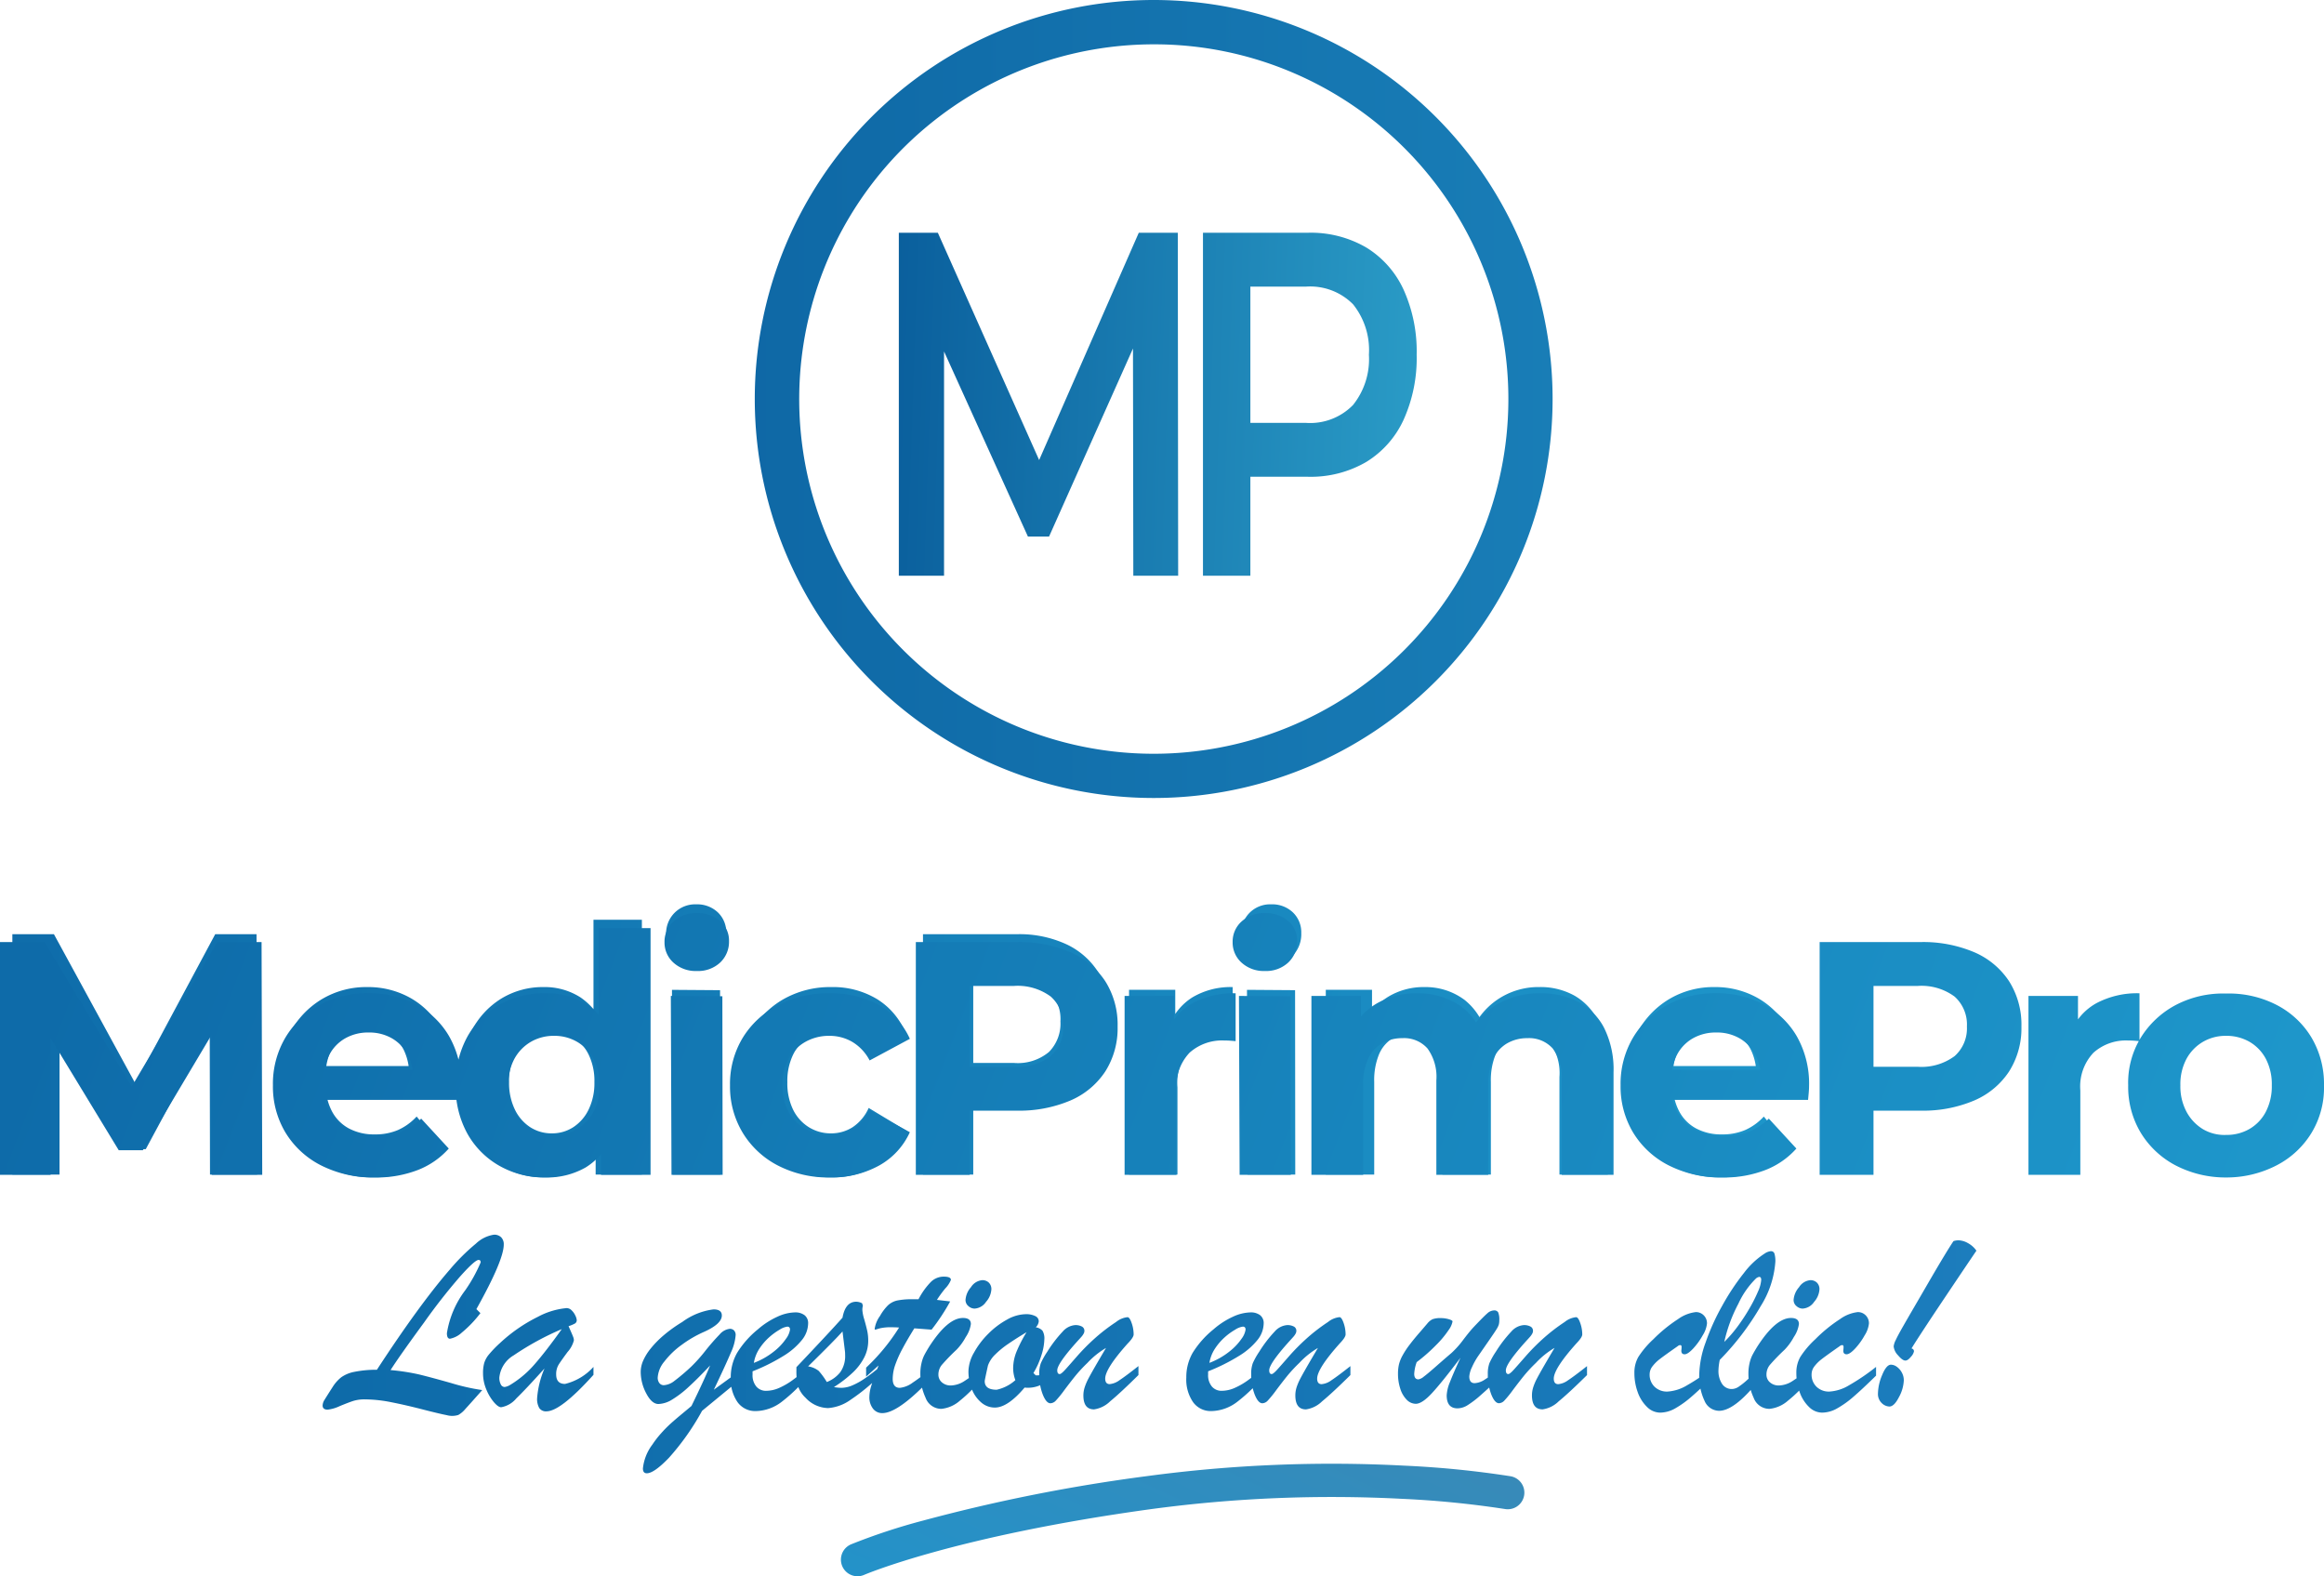
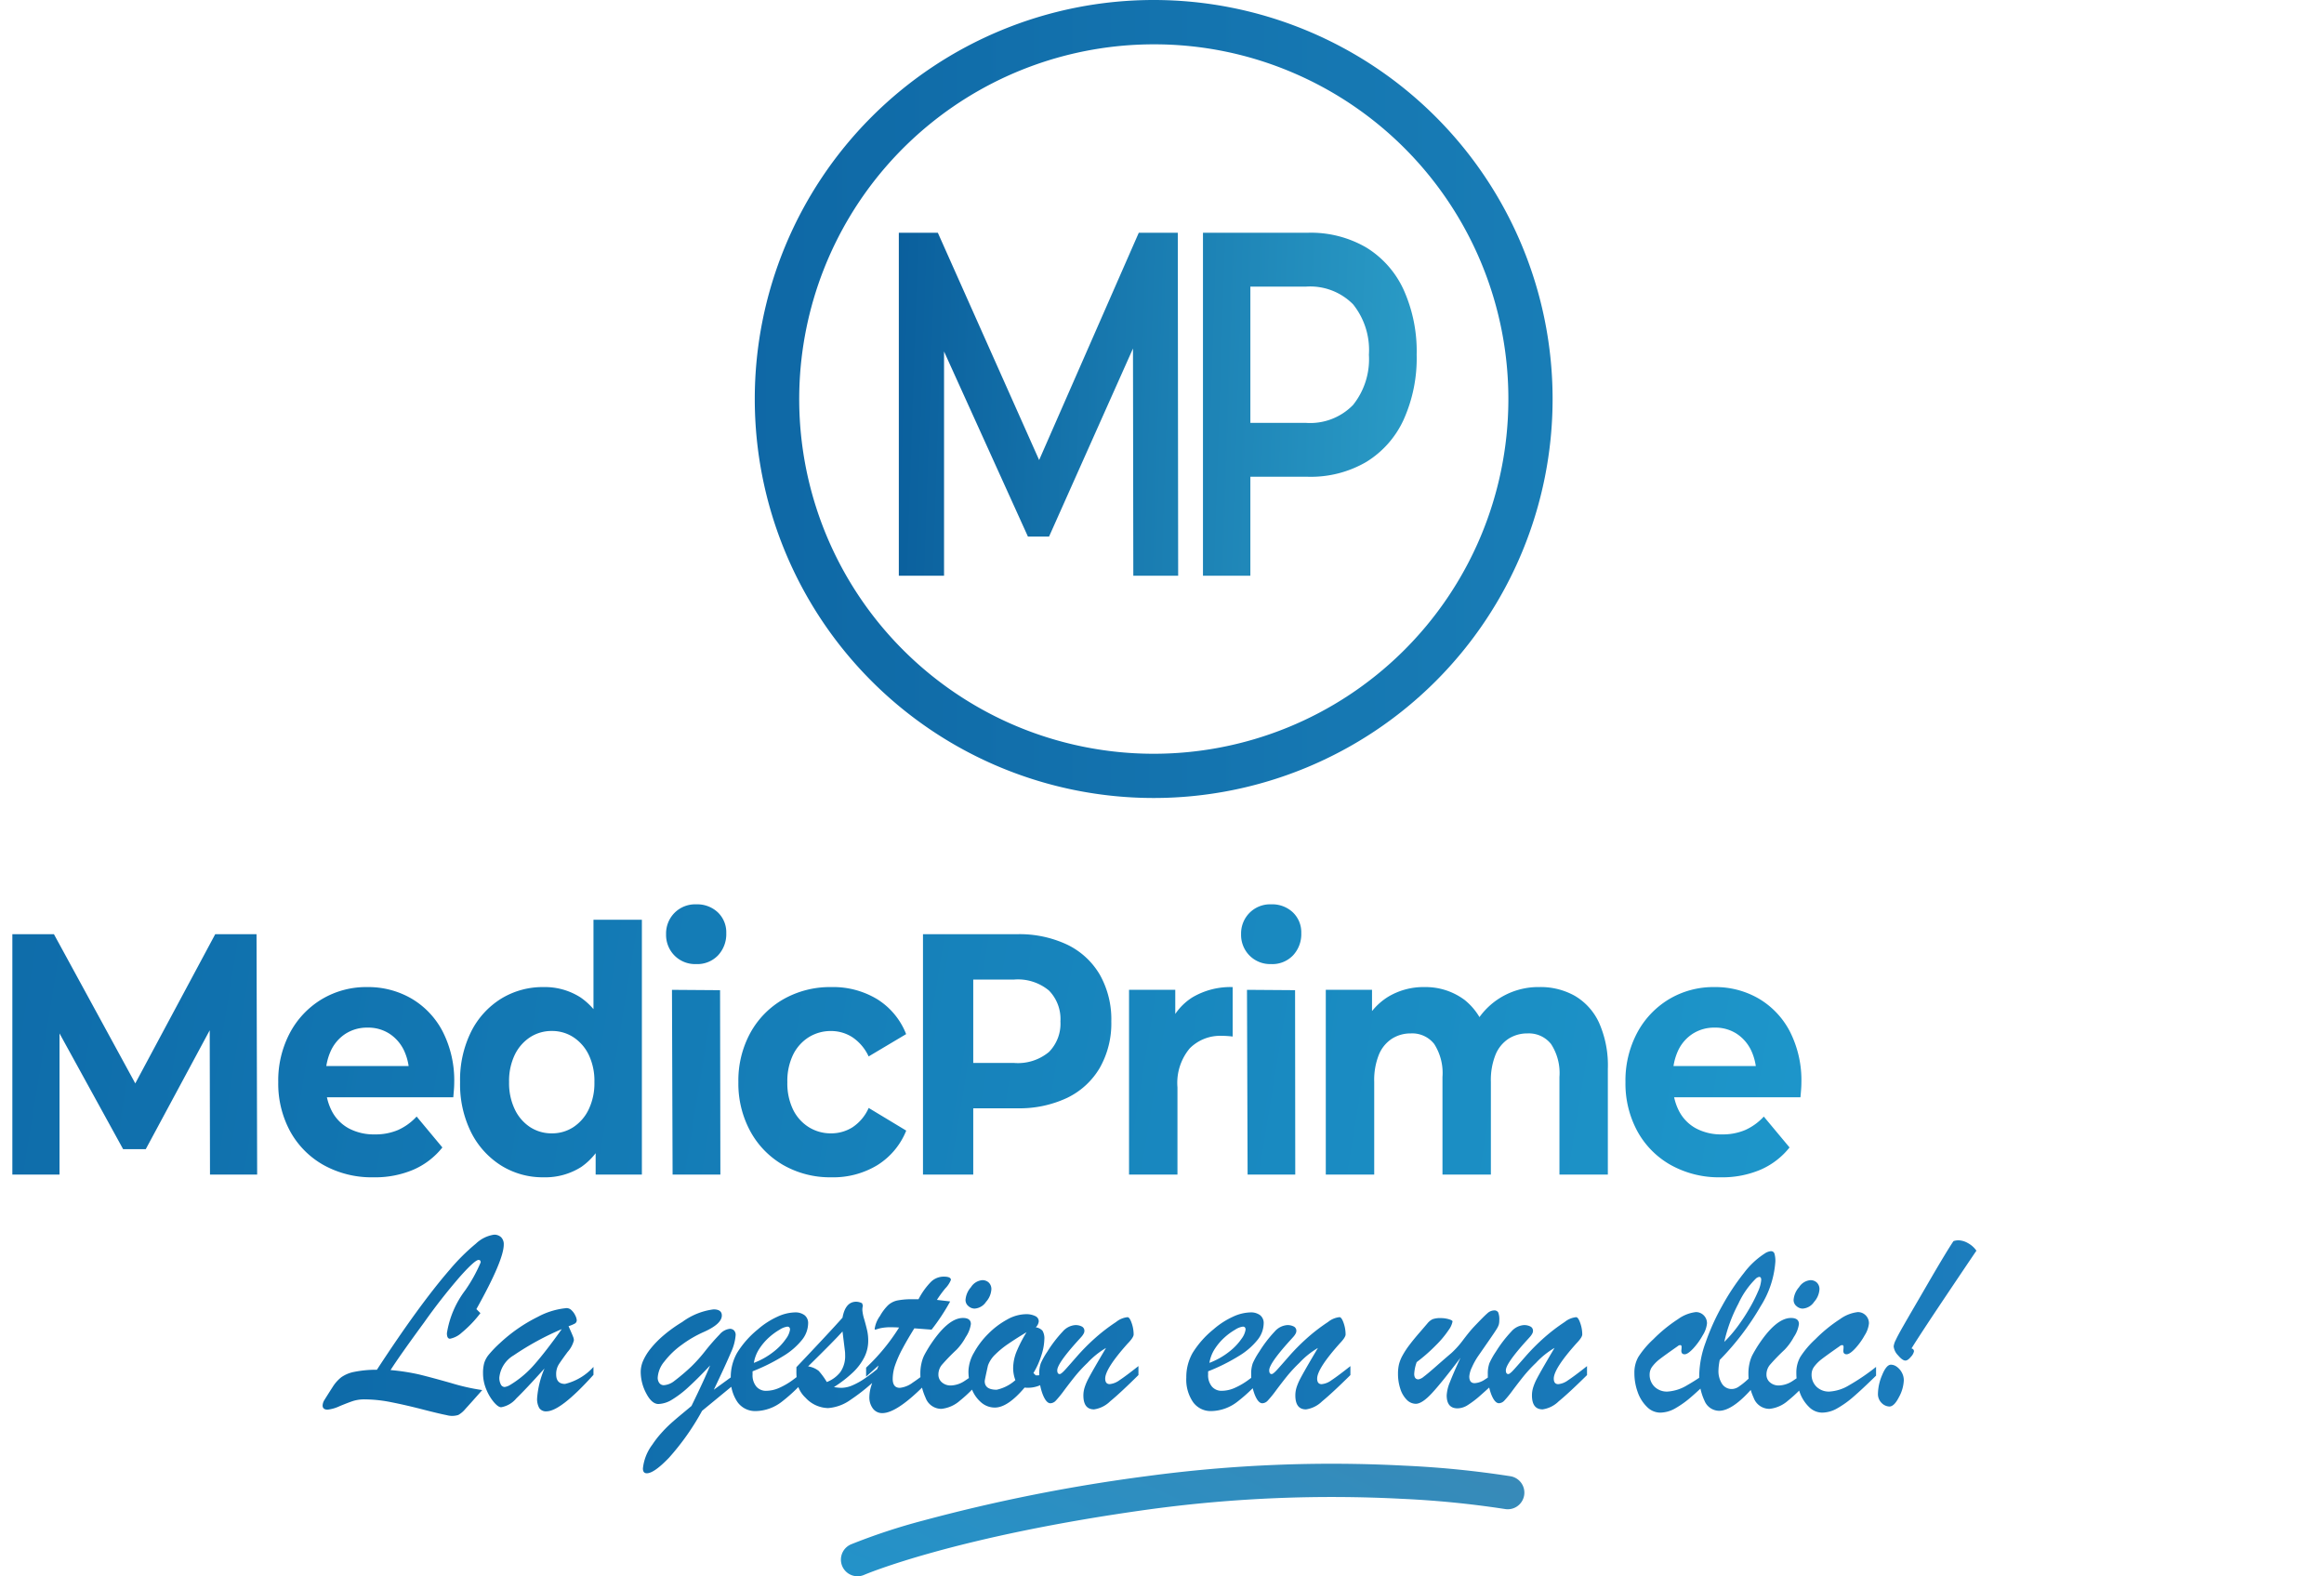
<svg xmlns="http://www.w3.org/2000/svg" width="209.731" height="142.222" viewBox="0 0 209.731 142.222">
  <defs>
    <linearGradient id="linear-gradient" x1="1.034" y1="0.782" x2="-0.049" y2="0.755" gradientUnits="objectBoundingBox">
      <stop offset="0" stop-color="#1e97cb" />
      <stop offset="1" stop-color="#0e6ba9" />
    </linearGradient>
    <linearGradient id="linear-gradient-2" y1="0.5" x2="1.018" y2="0.5" gradientUnits="objectBoundingBox">
      <stop offset="0" stop-color="#0e6ba9" />
      <stop offset="1" stop-color="#1c7dbd" />
    </linearGradient>
    <linearGradient id="linear-gradient-3" x1="-0.166" y1="0.5" x2="1.267" gradientUnits="objectBoundingBox">
      <stop offset="0" stop-color="#2392c9" />
      <stop offset="1" stop-color="#3d88b4" />
    </linearGradient>
    <linearGradient id="linear-gradient-4" x1="1.523" y1="0.5" x2="-0.63" y2="0.5" gradientUnits="objectBoundingBox">
      <stop offset="0" stop-color="#1e88bf" />
      <stop offset="1" stop-color="#085b9b" />
    </linearGradient>
    <linearGradient id="linear-gradient-5" x1="1" y1="0.622" x2="-0.088" y2="0.598" gradientUnits="objectBoundingBox">
      <stop offset="0" stop-color="#2a9bc6" />
      <stop offset="1" stop-color="#085b9a" />
    </linearGradient>
    <linearGradient id="linear-gradient-6" y1="0.589" x2="0.99" y2="0.633" gradientUnits="objectBoundingBox">
      <stop offset="0" stop-color="#0e6ba9" />
      <stop offset="1" stop-color="#1e97cb" />
    </linearGradient>
  </defs>
  <g id="Group_38" data-name="Group 38" transform="translate(-921.885 -531.111)">
    <path id="Path_138" data-name="Path 138" d="M2.324,2.345V-19.341H6.076l8.344,15.3H12.432l8.2-15.3H24.36l.056,21.686H20.16l-.028-14.468h.784L14.364.053H12.32L5.628-12.122H6.58V2.345Zm32.592.248a8.934,8.934,0,0,1-4.522-1.115,7.777,7.777,0,0,1-3.01-3.052A9.015,9.015,0,0,1,26.32-5.988a9.177,9.177,0,0,1,1.05-4.446,7.836,7.836,0,0,1,2.87-3.036,7.8,7.8,0,0,1,4.116-1.1,7.768,7.768,0,0,1,3.99,1.038,7.39,7.39,0,0,1,2.814,2.974A9.691,9.691,0,0,1,42.2-5.926q0,.279-.028.635t-.056.666H29.876V-7.444h9.94l-1.68.836A5.037,5.037,0,0,0,37.66-8.87a3.7,3.7,0,0,0-1.316-1.5,3.534,3.534,0,0,0-1.96-.542,3.6,3.6,0,0,0-1.974.542,3.642,3.642,0,0,0-1.33,1.518A5.213,5.213,0,0,0,30.6-6.546V-5.8a5.082,5.082,0,0,0,.546,2.4,3.733,3.733,0,0,0,1.54,1.58,4.81,4.81,0,0,0,2.338.542,5.182,5.182,0,0,0,2.114-.4A5.134,5.134,0,0,0,38.808-2.89L41.132-.1a6.807,6.807,0,0,1-2.6,2A8.814,8.814,0,0,1,34.916,2.593Zm15.344,0a7.082,7.082,0,0,1-3.836-1.069,7.51,7.51,0,0,1-2.7-2.99,9.716,9.716,0,0,1-.994-4.523,9.788,9.788,0,0,1,.994-4.554,7.4,7.4,0,0,1,2.7-2.974A7.16,7.16,0,0,1,50.26-14.57a5.971,5.971,0,0,1,3.332.929A5.963,5.963,0,0,1,55.8-10.821a12.725,12.725,0,0,1,.784,4.833,13.175,13.175,0,0,1-.756,4.817,5.836,5.836,0,0,1-2.17,2.835A6.055,6.055,0,0,1,50.26,2.593Zm.756-3.965a3.5,3.5,0,0,0,1.932-.558,3.925,3.925,0,0,0,1.386-1.6,5.457,5.457,0,0,0,.518-2.463,5.434,5.434,0,0,0-.518-2.478,3.946,3.946,0,0,0-1.386-1.58,3.5,3.5,0,0,0-1.932-.558,3.548,3.548,0,0,0-1.96.558,3.946,3.946,0,0,0-1.386,1.58,5.434,5.434,0,0,0-.518,2.478,5.457,5.457,0,0,0,.518,2.463,3.925,3.925,0,0,0,1.386,1.6A3.548,3.548,0,0,0,51.016-1.372Zm3.948,3.718V-1.063l.084-4.957-.28-4.926v-9.7h4.368V2.345Zm6.944,0-.056-16.667,4.34.031L66.22,2.345Zm2.128-18.991a2.618,2.618,0,0,1-1.96-.774,2.642,2.642,0,0,1-.756-1.921,2.642,2.642,0,0,1,.756-1.921,2.618,2.618,0,0,1,1.96-.774,2.708,2.708,0,0,1,1.96.728,2.487,2.487,0,0,1,.756,1.874,2.8,2.8,0,0,1-.742,2A2.58,2.58,0,0,1,64.036-16.645ZM76.244,2.593a8.518,8.518,0,0,1-4.34-1.1,7.821,7.821,0,0,1-2.982-3.052,9.009,9.009,0,0,1-1.078-4.43,8.985,8.985,0,0,1,1.078-4.446A7.85,7.85,0,0,1,71.9-13.47a8.518,8.518,0,0,1,4.34-1.1,7.671,7.671,0,0,1,4.144,1.1,6.5,6.5,0,0,1,2.6,3.144L79.6-8.312a4.2,4.2,0,0,0-1.47-1.735,3.521,3.521,0,0,0-1.918-.558,3.737,3.737,0,0,0-2.016.558,3.872,3.872,0,0,0-1.414,1.58,5.434,5.434,0,0,0-.518,2.478,5.434,5.434,0,0,0,.518,2.478A3.872,3.872,0,0,0,74.2-1.93a3.737,3.737,0,0,0,2.016.558,3.6,3.6,0,0,0,1.918-.542,4.06,4.06,0,0,0,1.47-1.75L82.992-1.62a6.521,6.521,0,0,1-2.6,3.113A7.671,7.671,0,0,1,76.244,2.593Zm8.26-.248V-19.341h8.484a10.1,10.1,0,0,1,4.536.945,6.857,6.857,0,0,1,2.94,2.711,8.182,8.182,0,0,1,1.036,4.213,8.118,8.118,0,0,1-1.036,4.182,6.857,6.857,0,0,1-2.94,2.711,10.1,10.1,0,0,1-4.536.945H87.024L89.04-5.9V2.345ZM89.04-5.338,87.024-7.723h5.712a4.384,4.384,0,0,0,3.136-.991,3.635,3.635,0,0,0,1.036-2.757,3.676,3.676,0,0,0-1.036-2.788,4.384,4.384,0,0,0-3.136-.991H87.024l2.016-2.385ZM103.1,2.345V-14.322h4.172v4.709l-.588-1.363a5.213,5.213,0,0,1,2.156-2.68,6.761,6.761,0,0,1,3.612-.914v4.461q-.28-.031-.5-.046t-.476-.015a3.872,3.872,0,0,0-2.9,1.131,4.864,4.864,0,0,0-1.106,3.516V2.345Zm10.7,0-.056-16.667,4.34.031L118.1,2.345Zm2.128-18.991a2.618,2.618,0,0,1-1.96-.774,2.642,2.642,0,0,1-.756-1.921,2.642,2.642,0,0,1,.756-1.921,2.618,2.618,0,0,1,1.96-.774,2.708,2.708,0,0,1,1.96.728,2.487,2.487,0,0,1,.756,1.874,2.8,2.8,0,0,1-.742,2A2.58,2.58,0,0,1,115.92-16.645Zm4.928,18.991V-14.322h4.172v4.554l-.784-1.332a5.756,5.756,0,0,1,2.226-2.587,6.173,6.173,0,0,1,3.29-.883,5.889,5.889,0,0,1,3.626,1.162,5.693,5.693,0,0,1,2.058,3.547l-1.54-.465a6.525,6.525,0,0,1,2.422-3.1,6.58,6.58,0,0,1,3.822-1.146,6.3,6.3,0,0,1,3.178.79,5.438,5.438,0,0,1,2.184,2.416,9.465,9.465,0,0,1,.8,4.167V2.345h-4.368v-8.8a4.786,4.786,0,0,0-.756-2.974,2.553,2.553,0,0,0-2.128-.96,3.118,3.118,0,0,0-1.708.48,3.131,3.131,0,0,0-1.176,1.441,6.143,6.143,0,0,0-.42,2.447V2.345h-4.368v-8.8a4.854,4.854,0,0,0-.742-2.974,2.514,2.514,0,0,0-2.114-.96,3.118,3.118,0,0,0-1.708.48,3.131,3.131,0,0,0-1.176,1.441,6.143,6.143,0,0,0-.42,2.447V2.345Zm35.644.248a8.934,8.934,0,0,1-4.522-1.115,7.777,7.777,0,0,1-3.01-3.052A9.015,9.015,0,0,1,147.9-5.988a9.177,9.177,0,0,1,1.05-4.446,7.836,7.836,0,0,1,2.87-3.036,7.8,7.8,0,0,1,4.116-1.1,7.768,7.768,0,0,1,3.99,1.038,7.39,7.39,0,0,1,2.814,2.974,9.691,9.691,0,0,1,1.036,4.631q0,.279-.028.635t-.056.666H151.452V-7.444h9.94l-1.68.836a5.037,5.037,0,0,0-.476-2.262,3.7,3.7,0,0,0-1.316-1.5,3.534,3.534,0,0,0-1.96-.542,3.6,3.6,0,0,0-1.974.542,3.642,3.642,0,0,0-1.33,1.518,5.213,5.213,0,0,0-.476,2.308V-5.8a5.082,5.082,0,0,0,.546,2.4,3.733,3.733,0,0,0,1.54,1.58,4.81,4.81,0,0,0,2.338.542,5.182,5.182,0,0,0,2.114-.4,5.133,5.133,0,0,0,1.666-1.208L162.708-.1a6.807,6.807,0,0,1-2.6,2A8.814,8.814,0,0,1,156.492,2.593Z" transform="translate(920.676 634.742)" fill="url(#linear-gradient)" />
    <g id="Group_36" data-name="Group 36" transform="translate(-18.723 180.111)">
      <path id="Path_3" data-name="Path 3" d="M12.6-8.883l.363.363a10.419,10.419,0,0,1-1.682,1.758,2.184,2.184,0,0,1-1.061.551q-.281,0-.281-.5a8.653,8.653,0,0,1,1.652-3.867,13.7,13.7,0,0,0,1.395-2.52q0-.223-.187-.223-.328,0-1.652,1.477a52.6,52.6,0,0,0-3.27,4.172q-2.2,3-3.023,4.289a19.406,19.406,0,0,1,2.561.393q1,.24,2.906.779a18.691,18.691,0,0,0,2.807.633Q12.023-.328,11.607.123a2.3,2.3,0,0,1-.639.545A1.849,1.849,0,0,1,9.926.686Q9.234.551,7.734.164T4.928-.48A12.407,12.407,0,0,0,2.543-.738,3.46,3.46,0,0,0,1.494-.6Q1.055-.457.275-.135A3.477,3.477,0,0,1-.82.188q-.457,0-.457-.375a1,1,0,0,1,.152-.48q.387-.621.75-1.184A3.475,3.475,0,0,1,.4-2.73a3.048,3.048,0,0,1,1.184-.492A9.949,9.949,0,0,1,3.621-3.41q1.91-2.93,3.563-5.2t3.006-3.826a18.457,18.457,0,0,1,2.373-2.361,3.012,3.012,0,0,1,1.617-.8.887.887,0,0,1,.656.234.887.887,0,0,1,.234.656Q15.07-13.3,12.6-8.883Zm2.095,3.094a14.237,14.237,0,0,1,3.457-2.4,6.759,6.759,0,0,1,2.59-.785.646.646,0,0,1,.457.205,1.559,1.559,0,0,1,.334.475,1.105,1.105,0,0,1,.123.4.337.337,0,0,1-.164.311,3.269,3.269,0,0,1-.574.24l.211.48q.129.293.2.475a.909.909,0,0,1,.07.322,2.467,2.467,0,0,1-.568,1.049q-.568.768-.8,1.131A1.641,1.641,0,0,0,19.8-3q0,.867.8.867a5.058,5.058,0,0,0,2.566-1.535v.715Q20.2.34,18.923.34a.715.715,0,0,1-.65-.3,1.643,1.643,0,0,1-.193-.885,8.347,8.347,0,0,1,.668-2.684q-1.711,1.9-2.543,2.7a2.292,2.292,0,0,1-1.371.8q-.258,0-.645-.445A4.294,4.294,0,0,1,13.5-1.623a3.75,3.75,0,0,1-.3-1.471,3.4,3.4,0,0,1,.105-.92,2.23,2.23,0,0,1,.41-.756A10.442,10.442,0,0,1,14.692-5.789Zm5.613-1.289a25.368,25.368,0,0,0-4.342,2.367,2.64,2.64,0,0,0-1.295,2,1.3,1.3,0,0,0,.129.615.391.391,0,0,0,.352.24,1.281,1.281,0,0,0,.457-.164,9.211,9.211,0,0,0,2.25-1.893Q18.876-5.074,20.306-7.078ZM36.858-2.906,32.968.293a22.544,22.544,0,0,1-2.988,4.236q-1.348,1.4-2,1.4-.352,0-.352-.434a4.292,4.292,0,0,1,.855-2.156,8.722,8.722,0,0,1,.779-1.008,11.6,11.6,0,0,1,.832-.85q.393-.357,1.037-.891t.879-.732Q33.178-2.531,33.694-3.8q-1.1,1.172-1.922,1.922A9.315,9.315,0,0,1,30.266-.721a2.491,2.491,0,0,1-1.236.4q-.6,0-1.1-.955a4.158,4.158,0,0,1-.5-1.963,2.539,2.539,0,0,1,.217-.984,4.852,4.852,0,0,1,.68-1.1,8.867,8.867,0,0,1,1.178-1.2,12.71,12.71,0,0,1,1.676-1.2A6.03,6.03,0,0,1,34-8.859q.75,0,.75.551,0,.762-1.629,1.488a10.378,10.378,0,0,0-1.975,1.148,7.462,7.462,0,0,0-1.582,1.518,2.506,2.506,0,0,0-.6,1.447.776.776,0,0,0,.152.5.489.489,0,0,0,.4.188,1.687,1.687,0,0,0,.938-.375,18.159,18.159,0,0,0,1.559-1.324,13.957,13.957,0,0,0,1.248-1.4,19.361,19.361,0,0,1,1.289-1.477,1.408,1.408,0,0,1,.92-.51.515.515,0,0,1,.381.146.58.58,0,0,1,.146.428,4.515,4.515,0,0,1-.428,1.564q-.428,1.025-1.541,3.357l2.836-2.062Zm.665-.363v.293a1.579,1.579,0,0,0,.34,1.078,1.129,1.129,0,0,0,.891.387,2.957,2.957,0,0,0,1.189-.27A6.51,6.51,0,0,0,41.168-2.5q.609-.445,1.488-1.2v.715A14.541,14.541,0,0,1,40.172-.533a3.957,3.957,0,0,1-2.355.85,1.96,1.96,0,0,1-1.652-.809,3.6,3.6,0,0,1-.609-2.215,4.409,4.409,0,0,1,.574-2.232A8.477,8.477,0,0,1,38-7.055,7.24,7.24,0,0,1,39.773-8.2a3.968,3.968,0,0,1,1.57-.387,1.381,1.381,0,0,1,.873.252.9.9,0,0,1,.322.756,2.438,2.438,0,0,1-.551,1.471,6.353,6.353,0,0,1-1.682,1.453A17.223,17.223,0,0,1,37.523-3.27Zm.117-.762a6.674,6.674,0,0,0,1.8-1.02,5.19,5.19,0,0,0,1.107-1.166,1.833,1.833,0,0,0,.357-.814q0-.27-.246-.27a1.683,1.683,0,0,0-.686.27,5.654,5.654,0,0,0-.961.7,5.175,5.175,0,0,0-.873,1.02A3.293,3.293,0,0,0,37.64-4.031Zm3.841.668v-.281q3.023-3.187,4.16-4.465.258-1.441,1.242-1.441a1.186,1.186,0,0,1,.527.141l.07.223a1.318,1.318,0,0,0-.047.4,3.747,3.747,0,0,0,.17.826q.17.6.264,1.014a4.169,4.169,0,0,1,.094.926,3.3,3.3,0,0,1-.352,1.482,5.035,5.035,0,0,1-1.02,1.359,11.076,11.076,0,0,1-1.723,1.33,4.3,4.3,0,0,0,.668.07,2.631,2.631,0,0,0,1.037-.24,6.516,6.516,0,0,0,1.137-.645q.58-.4,1.354-1.049v.785A17.478,17.478,0,0,1,46.38-.709,3.985,3.985,0,0,1,44.34.047,2.844,2.844,0,0,1,42.3-.891a2.519,2.519,0,0,1-.686-1.078A5.736,5.736,0,0,1,41.481-3.363Zm4.371-1.793-.211-1.711q-.727.82-3.105,3.152a1.982,1.982,0,0,1,.961.41,6.467,6.467,0,0,1,.727,1,2.84,2.84,0,0,0,1.225-.9,2.527,2.527,0,0,0,.428-1.553q0-.117-.006-.211T45.852-5.156ZM52-9.773h.5A6.517,6.517,0,0,1,53.63-11.35a1.651,1.651,0,0,1,1.148-.463q.645,0,.645.293a2.342,2.342,0,0,1-.5.762,10.133,10.133,0,0,0-.762,1.043l.709.082q.311.035.486.059a18.441,18.441,0,0,1-1.676,2.543l-.551-.041-.451-.035-.557-.041q-.633,1.02-1.061,1.822A10.185,10.185,0,0,0,50.4-3.855a3.913,3.913,0,0,0-.229,1.266q0,.809.645.809a2.334,2.334,0,0,0,1.166-.475q.721-.475,1.928-1.459v.785Q50.748.5,49.236.5a1.028,1.028,0,0,1-.85-.41,1.656,1.656,0,0,1-.322-1.055,3.633,3.633,0,0,1,.182-1.031q.182-.6.65-1.8-.164.141-.311.275l-.27.246q-.123.111-.264.234t-.281.252V-3.6a18.159,18.159,0,0,0,2.977-3.621q-.176-.012-.328-.018t-.363-.006a4.182,4.182,0,0,0-1.031.094q-.141.035-.264.076a.658.658,0,0,1-.17.041q-.047,0-.047-.07a2.581,2.581,0,0,1,.48-1.16,4.276,4.276,0,0,1,.732-.973,1.808,1.808,0,0,1,.844-.428A6.782,6.782,0,0,1,52-9.773Zm5.563.844a.851.851,0,0,1-.557-.223.7.7,0,0,1-.264-.562,1.946,1.946,0,0,1,.492-1.148,1.345,1.345,0,0,1,1.02-.633.83.83,0,0,1,.586.217.812.812,0,0,1,.234.627,1.866,1.866,0,0,1-.48,1.113A1.338,1.338,0,0,1,57.565-8.93Zm.8,5.238v.855A11.97,11.97,0,0,1,56.241-.627a3,3,0,0,1-1.676.744,1.517,1.517,0,0,1-1.43-1.008,5.159,5.159,0,0,1-.469-2.2,3.961,3.961,0,0,1,.094-.873,3.285,3.285,0,0,1,.223-.686q.129-.27.48-.844,1.664-2.59,3.047-2.59.715,0,.715.551a2.775,2.775,0,0,1-.463,1.172,5.151,5.151,0,0,1-.826,1.137,18.539,18.539,0,0,0-1.33,1.371,1.366,1.366,0,0,0-.311.879.9.9,0,0,0,.316.7,1.189,1.189,0,0,0,.82.281,2.371,2.371,0,0,0,1.213-.4A14.942,14.942,0,0,0,58.362-3.691Zm6.3-.023v.785a6.2,6.2,0,0,1-1.242.938,2.756,2.756,0,0,1-1.348.188Q60.55,0,59.39,0a1.862,1.862,0,0,1-1.2-.434,3,3,0,0,1-.861-1.184,4.2,4.2,0,0,1-.322-1.676,3.536,3.536,0,0,1,.5-1.664A7.456,7.456,0,0,1,58.8-6.662a7.285,7.285,0,0,1,1.693-1.277,3.566,3.566,0,0,1,1.676-.486,1.847,1.847,0,0,1,.867.17.522.522,0,0,1,.316.475.874.874,0,0,1-.27.539,1,1,0,0,1,.609.311,1.377,1.377,0,0,1,.164.791,5.015,5.015,0,0,1-.264,1.418,7.079,7.079,0,0,1-.721,1.605l.211.211h.176a.849.849,0,0,0,.393-.1A2.615,2.615,0,0,0,64-3.217Q64.148-3.328,64.664-3.715ZM62.249-6.8q-.973.586-1.664,1.061a8.038,8.038,0,0,0-1.172.961,2.587,2.587,0,0,0-.645.979q-.293,1.313-.293,1.418,0,.773,1.078.773a3.7,3.7,0,0,0,1.688-.867,3.1,3.1,0,0,1-.2-1.055,4.064,4.064,0,0,1,.3-1.506A12.45,12.45,0,0,1,62.249-6.8Zm9.161.984q-2.062,2.3-2.062,3.2,0,.5.41.5a1.77,1.77,0,0,0,.885-.357q.545-.357,1.705-1.271v.809Q70.684-1.289,69.793-.562A2.6,2.6,0,0,1,68.34.164q-.961,0-.961-1.266A2.391,2.391,0,0,1,67.5-1.84a4.869,4.869,0,0,1,.322-.756q.205-.393.627-1.125t.973-1.658a7.369,7.369,0,0,0-1.676,1.348,13.082,13.082,0,0,0-1.113,1.2q-.457.568-.979,1.266a9.938,9.938,0,0,1-.762.938.7.7,0,0,1-.486.24q-.375,0-.691-.785A4.869,4.869,0,0,1,63.395-3a2.776,2.776,0,0,1,.146-1.008,6.749,6.749,0,0,1,.58-1.031,11.459,11.459,0,0,1,1.395-1.822,1.661,1.661,0,0,1,1.125-.58,1.225,1.225,0,0,1,.6.129.427.427,0,0,1,.229.4.515.515,0,0,1-.07.246,1.447,1.447,0,0,1-.158.234q-.088.105-.369.41-1.852,2.051-1.852,2.66,0,.34.223.34.141,0,.545-.451t1.043-1.184a19.019,19.019,0,0,1,1.512-1.529,16.313,16.313,0,0,1,1.986-1.535,1.958,1.958,0,0,1,1.031-.434q.188,0,.369.516A3.119,3.119,0,0,1,71.914-6.6Q71.914-6.34,71.411-5.812ZM78.635-3.27v.293a1.579,1.579,0,0,0,.34,1.078,1.129,1.129,0,0,0,.891.387,2.957,2.957,0,0,0,1.189-.27A6.51,6.51,0,0,0,82.28-2.5q.609-.445,1.488-1.2v.715A14.541,14.541,0,0,1,81.283-.533a3.957,3.957,0,0,1-2.355.85,1.96,1.96,0,0,1-1.652-.809,3.6,3.6,0,0,1-.609-2.215,4.409,4.409,0,0,1,.574-2.232,8.477,8.477,0,0,1,1.875-2.115A7.24,7.24,0,0,1,80.885-8.2a3.968,3.968,0,0,1,1.57-.387,1.381,1.381,0,0,1,.873.252.9.9,0,0,1,.322.756A2.438,2.438,0,0,1,83.1-6.111a6.353,6.353,0,0,1-1.682,1.453A17.223,17.223,0,0,1,78.635-3.27Zm.117-.762a6.674,6.674,0,0,0,1.8-1.02,5.19,5.19,0,0,0,1.107-1.166,1.833,1.833,0,0,0,.357-.814q0-.27-.246-.27a1.683,1.683,0,0,0-.686.27,5.654,5.654,0,0,0-.961.7,5.175,5.175,0,0,0-.873,1.02A3.293,3.293,0,0,0,78.752-4.031ZM90.538-5.812q-2.062,2.3-2.062,3.2,0,.5.41.5a1.77,1.77,0,0,0,.885-.357q.545-.357,1.705-1.271v.809Q89.812-1.289,88.921-.562a2.6,2.6,0,0,1-1.453.727q-.961,0-.961-1.266a2.391,2.391,0,0,1,.117-.738,4.869,4.869,0,0,1,.322-.756q.205-.393.627-1.125t.973-1.658A7.369,7.369,0,0,0,86.87-4.031a13.082,13.082,0,0,0-1.113,1.2q-.457.568-.979,1.266a9.938,9.938,0,0,1-.762.938.7.7,0,0,1-.486.24q-.375,0-.691-.785A4.869,4.869,0,0,1,82.523-3a2.776,2.776,0,0,1,.146-1.008,6.749,6.749,0,0,1,.58-1.031,11.459,11.459,0,0,1,1.395-1.822,1.661,1.661,0,0,1,1.125-.58,1.225,1.225,0,0,1,.6.129.427.427,0,0,1,.229.4.515.515,0,0,1-.07.246,1.447,1.447,0,0,1-.158.234q-.088.105-.369.41-1.852,2.051-1.852,2.66,0,.34.223.34.141,0,.545-.451t1.043-1.184a19.019,19.019,0,0,1,1.512-1.529A16.313,16.313,0,0,1,89.46-7.723a1.958,1.958,0,0,1,1.031-.434q.188,0,.369.516A3.119,3.119,0,0,1,91.042-6.6Q91.042-6.34,90.538-5.812Zm10.869,1.324q-1.7,2.25-2.584,3.2T97.376-.34a1.15,1.15,0,0,1-.82-.369,2.428,2.428,0,0,1-.58-1,4.29,4.29,0,0,1-.205-1.342,3.708,3.708,0,0,1,.088-.844,3.358,3.358,0,0,1,.334-.826,7.684,7.684,0,0,1,.65-.979q.4-.527.99-1.2l.592-.691a1.368,1.368,0,0,1,.469-.381,2.011,2.011,0,0,1,.744-.1,2.529,2.529,0,0,1,.715.1q.34.1.34.205a1.885,1.885,0,0,1-.346.762,8.745,8.745,0,0,1-1.113,1.342A15.44,15.44,0,0,1,97.458-4.1a3.779,3.779,0,0,0-.223,1.055q0,.5.387.5a1.025,1.025,0,0,0,.469-.24q.328-.24,1.107-.926t1.4-1.213a8.252,8.252,0,0,0,1.061-1.189q.6-.791.979-1.189.867-.914,1.184-1.189a.948.948,0,0,1,.609-.275.4.4,0,0,1,.381.176,1.671,1.671,0,0,1,.1.715,1.39,1.39,0,0,1-.047.4,1.864,1.864,0,0,1-.193.393q-.146.24-.592.885l-1.055,1.523a6.043,6.043,0,0,0-.574,1.025,2.339,2.339,0,0,0-.246.838q0,.609.48.609a1.821,1.821,0,0,0,.926-.328q.527-.328,1.617-1.184v.785q-1.371,1.266-2.027,1.84a8.648,8.648,0,0,1-1.137.867,1.765,1.765,0,0,1-.914.293q-.984,0-.984-1.172a3.568,3.568,0,0,1,.293-1.2Q100.751-3.059,101.407-4.488Zm10.485-1.324q-2.062,2.3-2.062,3.2,0,.5.41.5a1.77,1.77,0,0,0,.885-.357q.545-.357,1.705-1.271v.809q-1.664,1.641-2.555,2.367a2.6,2.6,0,0,1-1.453.727q-.961,0-.961-1.266a2.391,2.391,0,0,1,.117-.738A4.869,4.869,0,0,1,108.3-2.6q.205-.393.627-1.125t.973-1.658a7.369,7.369,0,0,0-1.676,1.348,13.082,13.082,0,0,0-1.113,1.2q-.457.568-.979,1.266a9.938,9.938,0,0,1-.762.938.7.7,0,0,1-.486.24q-.375,0-.691-.785A4.869,4.869,0,0,1,103.877-3a2.776,2.776,0,0,1,.146-1.008,6.749,6.749,0,0,1,.58-1.031A11.459,11.459,0,0,1,106-6.861a1.661,1.661,0,0,1,1.125-.58,1.225,1.225,0,0,1,.6.129.427.427,0,0,1,.229.4.515.515,0,0,1-.07.246,1.447,1.447,0,0,1-.158.234q-.088.105-.369.41-1.852,2.051-1.852,2.66,0,.34.223.34.141,0,.545-.451t1.043-1.184a19.019,19.019,0,0,1,1.512-1.529,16.313,16.313,0,0,1,1.986-1.535,1.958,1.958,0,0,1,1.031-.434q.188,0,.369.516A3.119,3.119,0,0,1,112.4-6.6Q112.4-6.34,111.893-5.812Zm12.4,2.145v.785q-1.254,1.23-2.045,1.91A8.8,8.8,0,0,1,120.775.082a2.786,2.786,0,0,1-1.342.375,1.69,1.69,0,0,1-1.184-.51,3.439,3.439,0,0,1-.844-1.336,5.023,5.023,0,0,1-.3-1.752,2.828,2.828,0,0,1,.352-1.418,8.12,8.12,0,0,1,1.359-1.605,13.368,13.368,0,0,1,2.221-1.811,3.416,3.416,0,0,1,1.611-.639.973.973,0,0,1,.715.293,1,1,0,0,1,.293.738,2.461,2.461,0,0,1-.387,1.066,6.036,6.036,0,0,1-.867,1.2q-.48.51-.762.51-.3,0-.3-.328.012-.094.018-.176t.006-.164q0-.141-.1-.158a.328.328,0,0,0-.24.088q-1.172.82-1.605,1.154a3.515,3.515,0,0,0-.686.674,1.182,1.182,0,0,0-.252.715,1.5,1.5,0,0,0,.445,1.125,1.593,1.593,0,0,0,1.16.434,3.859,3.859,0,0,0,1.775-.568A19.275,19.275,0,0,0,124.3-3.668Zm4.427-.152v.867Q126.274.293,124.739.293a1.446,1.446,0,0,1-1.307-.908A5.155,5.155,0,0,1,122.958-3a9.017,9.017,0,0,1,.563-2.842,20.491,20.491,0,0,1,1.506-3.34,21.043,21.043,0,0,1,1.957-2.953,7.318,7.318,0,0,1,1.881-1.764,1.2,1.2,0,0,1,.551-.211.319.319,0,0,1,.328.217,2.343,2.343,0,0,1,.082.744,8.66,8.66,0,0,1-1.324,4A24.132,24.132,0,0,1,124.809-4.3a5.361,5.361,0,0,0-.117.938,2.109,2.109,0,0,0,.322,1.219,1.028,1.028,0,0,0,.9.469,1.153,1.153,0,0,0,.633-.229,6.38,6.38,0,0,0,.715-.568Q127.634-2.812,128.723-3.82Zm-3.5-2.109A11.693,11.693,0,0,0,126.4-7.289a17.015,17.015,0,0,0,1.072-1.629,13.369,13.369,0,0,0,.791-1.559,3.051,3.051,0,0,0,.287-1.043q0-.27-.187-.27a.684.684,0,0,0-.27.129,7.66,7.66,0,0,0-1.605,2.291A13.65,13.65,0,0,0,125.219-5.93Zm7.075-3a.851.851,0,0,1-.557-.223.7.7,0,0,1-.264-.562,1.946,1.946,0,0,1,.492-1.148,1.345,1.345,0,0,1,1.02-.633.83.83,0,0,1,.586.217.812.812,0,0,1,.234.627,1.866,1.866,0,0,1-.48,1.113A1.338,1.338,0,0,1,132.295-8.93Zm.8,5.238v.855A11.97,11.97,0,0,1,130.97-.627a3,3,0,0,1-1.676.744,1.517,1.517,0,0,1-1.43-1.008,5.159,5.159,0,0,1-.469-2.2,3.961,3.961,0,0,1,.094-.873,3.285,3.285,0,0,1,.223-.686q.129-.27.48-.844,1.664-2.59,3.047-2.59.715,0,.715.551a2.775,2.775,0,0,1-.463,1.172,5.151,5.151,0,0,1-.826,1.137,18.539,18.539,0,0,0-1.33,1.371,1.366,1.366,0,0,0-.311.879.9.9,0,0,0,.316.7,1.189,1.189,0,0,0,.82.281,2.371,2.371,0,0,0,1.213-.4A14.942,14.942,0,0,0,133.091-3.691Zm5.821.023v.785q-1.254,1.23-2.045,1.91A8.8,8.8,0,0,1,135.391.082a2.786,2.786,0,0,1-1.342.375,1.69,1.69,0,0,1-1.184-.51,3.439,3.439,0,0,1-.844-1.336,5.023,5.023,0,0,1-.3-1.752,2.828,2.828,0,0,1,.352-1.418,8.12,8.12,0,0,1,1.359-1.605,13.368,13.368,0,0,1,2.221-1.811,3.416,3.416,0,0,1,1.611-.639.973.973,0,0,1,.715.293,1,1,0,0,1,.293.738,2.461,2.461,0,0,1-.387,1.066,6.036,6.036,0,0,1-.867,1.2q-.48.51-.762.51-.3,0-.3-.328.012-.094.018-.176t.006-.164q0-.141-.1-.158a.328.328,0,0,0-.24.088q-1.172.82-1.605,1.154a3.515,3.515,0,0,0-.686.674,1.182,1.182,0,0,0-.252.715,1.5,1.5,0,0,0,.445,1.125,1.593,1.593,0,0,0,1.16.434,3.859,3.859,0,0,0,1.775-.568A19.275,19.275,0,0,0,138.913-3.668Zm6.993-11.355a1.6,1.6,0,0,1,.434-.07,1.834,1.834,0,0,1,.85.246,2.234,2.234,0,0,1,.779.691q-.551.809-1.787,2.648t-1.846,2.754q-.609.914-1.254,1.9t-.973,1.523a.251.251,0,0,1,.223.27,1.031,1.031,0,0,1-.275.48q-.275.34-.5.34-.258,0-.656-.469a1.356,1.356,0,0,1-.4-.809,1.65,1.65,0,0,1,.182-.562q.182-.4.639-1.2t1.025-1.775q.568-.973,1.389-2.391Q145.343-14.2,145.906-15.023ZM140.117-.094a1.028,1.028,0,0,1-.691-.311,1.123,1.123,0,0,1-.34-.873,4.438,4.438,0,0,1,.381-1.664q.381-.926.791-.926a.917.917,0,0,1,.521.182,1.52,1.52,0,0,1,.451.51,1.438,1.438,0,0,1,.188.727,3.415,3.415,0,0,1-.434,1.5Q140.55-.094,140.117-.094Z" transform="translate(971 478)" fill="url(#linear-gradient-2)" />
      <path id="Path_1" data-name="Path 1" d="M795,477.221a1.5,1.5,0,0,1-.6-2.876,55.355,55.355,0,0,1,6.551-2.158,154.172,154.172,0,0,1,20.153-4,125.134,125.134,0,0,1,23.261-.945,87.909,87.909,0,0,1,9.556.954,1.5,1.5,0,1,1-.517,2.955,87.066,87.066,0,0,0-9.257-.916,122.089,122.089,0,0,0-22.635.925c-17.723,2.433-25.836,5.9-25.916,5.934A1.5,1.5,0,0,1,795,477.221Z" transform="translate(223 16)" fill="url(#linear-gradient-3)" />
    </g>
    <g id="Group_37" data-name="Group 37" transform="translate(-19 180.111)">
      <path id="Path_4" data-name="Path 4" d="M36,4A32.009,32.009,0,0,0,23.545,65.487,32.009,32.009,0,0,0,48.455,6.513,31.8,31.8,0,0,0,36,4m0-4A36,36,0,1,1,0,36,36,36,0,0,1,36,0Z" transform="translate(1009 351)" fill="url(#linear-gradient-4)" />
      <path id="Path_4-2" data-name="Path 4" d="M3.384,5.747V-25.2H6.905L16.976-2.608H15.133L25.039-25.2h3.521l.033,30.947H24.546l-.033-22.415h.856L16.943,2.211H15.034L6.478-16.667h.987V5.747Zm27.448,0V-25.2H40.31a9.94,9.94,0,0,1,5.249,1.326,8.72,8.72,0,0,1,3.373,3.8,13.5,13.5,0,0,1,1.185,5.88,13.5,13.5,0,0,1-1.185,5.88,8.72,8.72,0,0,1-3.373,3.8A9.94,9.94,0,0,1,40.31-3.183H33.2l1.909-2.7V5.747ZM35.11-5.261,33.2-8.046h6.911A5.4,5.4,0,0,0,44.375-9.66a6.6,6.6,0,0,0,1.432-4.532,6.584,6.584,0,0,0-1.432-4.554,5.441,5.441,0,0,0-4.262-1.592H33.2l1.909-2.829Z" transform="translate(1018.616 397.2)" fill="url(#linear-gradient-5)" />
    </g>
-     <path id="Path_139" data-name="Path 139" d="M-104.115,0V-21h4.02l8.94,14.82h-2.13L-84.5-21h3.99l.06,21h-4.56l-.03-14.01h.84l-7.02,11.79H-93.4l-7.17-11.79h1.02V0Zm33.84.24A10.39,10.39,0,0,1-75.12-.84,7.963,7.963,0,0,1-78.345-3.8a8.064,8.064,0,0,1-1.14-4.275,8.2,8.2,0,0,1,1.125-4.305,7.975,7.975,0,0,1,3.075-2.94,9.048,9.048,0,0,1,4.41-1.065,9.02,9.02,0,0,1,4.275,1,7.525,7.525,0,0,1,3.015,2.88,8.649,8.649,0,0,1,1.11,4.485q0,.27-.03.615t-.06.645h-13.11V-9.48h10.65l-1.8.81a4.486,4.486,0,0,0-.51-2.19,3.723,3.723,0,0,0-1.41-1.455,4.092,4.092,0,0,0-2.1-.525,4.174,4.174,0,0,0-2.115.525,3.667,3.667,0,0,0-1.425,1.47A4.639,4.639,0,0,0-74.9-8.61v.72a4.537,4.537,0,0,0,.585,2.325,3.817,3.817,0,0,0,1.65,1.53,5.6,5.6,0,0,0,2.5.525A6.071,6.071,0,0,0-67.89-3.9a5.517,5.517,0,0,0,1.785-1.17l2.49,2.7a7.254,7.254,0,0,1-2.79,1.935A10.323,10.323,0,0,1-70.275.24Zm15.36,0A8.2,8.2,0,0,1-59.025-.8a7.6,7.6,0,0,1-2.9-2.895,8.665,8.665,0,0,1-1.065-4.38,8.728,8.728,0,0,1,1.065-4.41,7.487,7.487,0,0,1,2.9-2.88,8.3,8.3,0,0,1,4.11-1.02,6.911,6.911,0,0,1,3.57.9,5.914,5.914,0,0,1,2.37,2.73,11.263,11.263,0,0,1,.84,4.68,11.652,11.652,0,0,1-.81,4.665A5.769,5.769,0,0,1-51.27-.66,7.012,7.012,0,0,1-54.915.24Zm.81-3.84a4.047,4.047,0,0,0,2.07-.54A3.948,3.948,0,0,0-50.55-5.685,4.86,4.86,0,0,0-50-8.07a4.839,4.839,0,0,0-.555-2.4A3.974,3.974,0,0,0-52.035-12a4.047,4.047,0,0,0-2.07-.54,4.1,4.1,0,0,0-2.1.54,3.974,3.974,0,0,0-1.485,1.53,4.839,4.839,0,0,0-.555,2.4,4.86,4.86,0,0,0,.555,2.385A3.948,3.948,0,0,0-56.205-4.14,4.1,4.1,0,0,0-54.105-3.6Zm4.23,3.6V-3.3l.09-4.8-.3-4.77v-9.39h4.68V0Zm6.36,0-.06-16.14,4.65.03L-38.9,0Zm2.28-18.39a2.968,2.968,0,0,1-2.1-.75,2.432,2.432,0,0,1-.81-1.86,2.432,2.432,0,0,1,.81-1.86,2.968,2.968,0,0,1,2.1-.75,3.083,3.083,0,0,1,2.1.705,2.3,2.3,0,0,1,.81,1.815,2.571,2.571,0,0,1-.795,1.935A2.922,2.922,0,0,1-41.235-18.39Zm12,18.63a9.9,9.9,0,0,1-4.65-1.065A8,8,0,0,1-37.08-3.78a8.061,8.061,0,0,1-1.155-4.29,8.04,8.04,0,0,1,1.155-4.305,8.034,8.034,0,0,1,3.195-2.94,9.9,9.9,0,0,1,4.65-1.065,8.9,8.9,0,0,1,4.44,1.065,6.5,6.5,0,0,1,2.79,3.045l-3.63,1.95A4.213,4.213,0,0,0-27.21-12a4.071,4.071,0,0,0-2.055-.54,4.329,4.329,0,0,0-2.16.54,3.911,3.911,0,0,0-1.515,1.53,4.839,4.839,0,0,0-.555,2.4,4.839,4.839,0,0,0,.555,2.4,3.911,3.911,0,0,0,1.515,1.53,4.329,4.329,0,0,0,2.16.54,4.162,4.162,0,0,0,2.055-.525,4.068,4.068,0,0,0,1.575-1.7l3.63,1.98A6.521,6.521,0,0,1-24.8-.825,8.9,8.9,0,0,1-29.235.24Zm7.77-.24V-21h9.09a11.807,11.807,0,0,1,4.86.915,7.117,7.117,0,0,1,3.15,2.625,7.328,7.328,0,0,1,1.11,4.08,7.273,7.273,0,0,1-1.11,4.05,7.117,7.117,0,0,1-3.15,2.625,11.807,11.807,0,0,1-4.86.915h-6.39l2.16-2.19V0Zm4.86-7.44-2.16-2.31h6.12a5.028,5.028,0,0,0,3.36-.96,3.342,3.342,0,0,0,1.11-2.67,3.378,3.378,0,0,0-1.11-2.7,5.028,5.028,0,0,0-3.36-.96h-6.12l2.16-2.31ZM-2.625,0V-16.14h4.47v4.56l-.63-1.32a5.186,5.186,0,0,1,2.31-2.595,7.852,7.852,0,0,1,3.87-.885v4.32q-.3-.03-.54-.045t-.51-.015a4.394,4.394,0,0,0-3.105,1.1A4.427,4.427,0,0,0,2.055-7.62V0ZM7.755,0l-.06-16.14,4.65.03L12.375,0Zm2.28-18.39a2.968,2.968,0,0,1-2.1-.75A2.432,2.432,0,0,1,7.125-21a2.432,2.432,0,0,1,.81-1.86,2.968,2.968,0,0,1,2.1-.75,3.083,3.083,0,0,1,2.1.705,2.3,2.3,0,0,1,.81,1.815,2.571,2.571,0,0,1-.8,1.935A2.922,2.922,0,0,1,10.035-18.39ZM14.235,0V-16.14H18.7v4.41l-.84-1.29a5.781,5.781,0,0,1,2.385-2.505,7.158,7.158,0,0,1,3.525-.855,6.773,6.773,0,0,1,3.885,1.125,5.437,5.437,0,0,1,2.2,3.435l-1.65-.45a6.461,6.461,0,0,1,2.595-3,7.593,7.593,0,0,1,4.1-1.11,7.33,7.33,0,0,1,3.4.765,5.5,5.5,0,0,1,2.34,2.34A8.411,8.411,0,0,1,41.5-9.24V0h-4.68V-8.52a4.306,4.306,0,0,0-.81-2.88,2.862,2.862,0,0,0-2.28-.93,3.609,3.609,0,0,0-1.83.465,3.122,3.122,0,0,0-1.26,1.395,5.444,5.444,0,0,0-.45,2.37V0h-4.68V-8.52a4.363,4.363,0,0,0-.8-2.88,2.817,2.817,0,0,0-2.265-.93,3.609,3.609,0,0,0-1.83.465,3.122,3.122,0,0,0-1.26,1.395,5.444,5.444,0,0,0-.45,2.37V0Zm37.11.24A10.39,10.39,0,0,1,46.5-.84,7.963,7.963,0,0,1,43.275-3.8a8.064,8.064,0,0,1-1.14-4.275,8.2,8.2,0,0,1,1.125-4.305,7.975,7.975,0,0,1,3.075-2.94,9.048,9.048,0,0,1,4.41-1.065,9.02,9.02,0,0,1,4.275,1,7.525,7.525,0,0,1,3.015,2.88,8.649,8.649,0,0,1,1.11,4.485q0,.27-.03.615t-.06.645H45.945V-9.48h10.65l-1.8.81a4.486,4.486,0,0,0-.51-2.19,3.723,3.723,0,0,0-1.41-1.455,4.092,4.092,0,0,0-2.1-.525,4.174,4.174,0,0,0-2.115.525,3.667,3.667,0,0,0-1.425,1.47,4.639,4.639,0,0,0-.51,2.235v.72a4.537,4.537,0,0,0,.585,2.325,3.817,3.817,0,0,0,1.65,1.53,5.6,5.6,0,0,0,2.505.525A6.071,6.071,0,0,0,53.73-3.9a5.517,5.517,0,0,0,1.785-1.17L58-2.37a7.254,7.254,0,0,1-2.79,1.935A10.323,10.323,0,0,1,51.345.24ZM60.1,0V-21h9.09a11.807,11.807,0,0,1,4.86.915,7.117,7.117,0,0,1,3.15,2.625,7.328,7.328,0,0,1,1.11,4.08,7.273,7.273,0,0,1-1.11,4.05,7.117,7.117,0,0,1-3.15,2.625,11.807,11.807,0,0,1-4.86.915H62.8l2.16-2.19V0Zm4.86-7.44L62.8-9.75h6.12a5.028,5.028,0,0,0,3.36-.96,3.342,3.342,0,0,0,1.11-2.67,3.378,3.378,0,0,0-1.11-2.7,5.028,5.028,0,0,0-3.36-.96H62.8l2.16-2.31ZM78.945,0V-16.14h4.47v4.56l-.63-1.32a5.186,5.186,0,0,1,2.31-2.595,7.852,7.852,0,0,1,3.87-.885v4.32q-.3-.03-.54-.045t-.51-.015a4.394,4.394,0,0,0-3.1,1.1A4.426,4.426,0,0,0,83.625-7.62V0Zm17.85.24a9.786,9.786,0,0,1-4.59-1.1,8.065,8.065,0,0,1-3.12-2.925,8.043,8.043,0,0,1-1.14-4.29,7.774,7.774,0,0,1,1.14-4.305,8.252,8.252,0,0,1,3.15-2.94,9.178,9.178,0,0,1,4.53-1.035,9.414,9.414,0,0,1,4.59,1.035,7.87,7.87,0,0,1,3.135,2.94,8.2,8.2,0,0,1,1.125,4.305A7.868,7.868,0,0,1,104.5-3.8a7.976,7.976,0,0,1-3.15,2.94A9.843,9.843,0,0,1,96.795.24Zm0-3.84a4.1,4.1,0,0,0,2.1-.54,3.845,3.845,0,0,0,1.47-1.545,4.97,4.97,0,0,0,.54-2.385,4.949,4.949,0,0,0-.54-2.4A3.869,3.869,0,0,0,98.895-12a4.164,4.164,0,0,0-2.13-.54,4.047,4.047,0,0,0-2.07.54,3.974,3.974,0,0,0-1.485,1.53,4.839,4.839,0,0,0-.555,2.4,4.86,4.86,0,0,0,.555,2.385,4.1,4.1,0,0,0,1.47,1.56A3.807,3.807,0,0,0,96.795-3.6Z" transform="translate(1026 637.111)" fill="url(#linear-gradient-6)" />
  </g>
</svg>